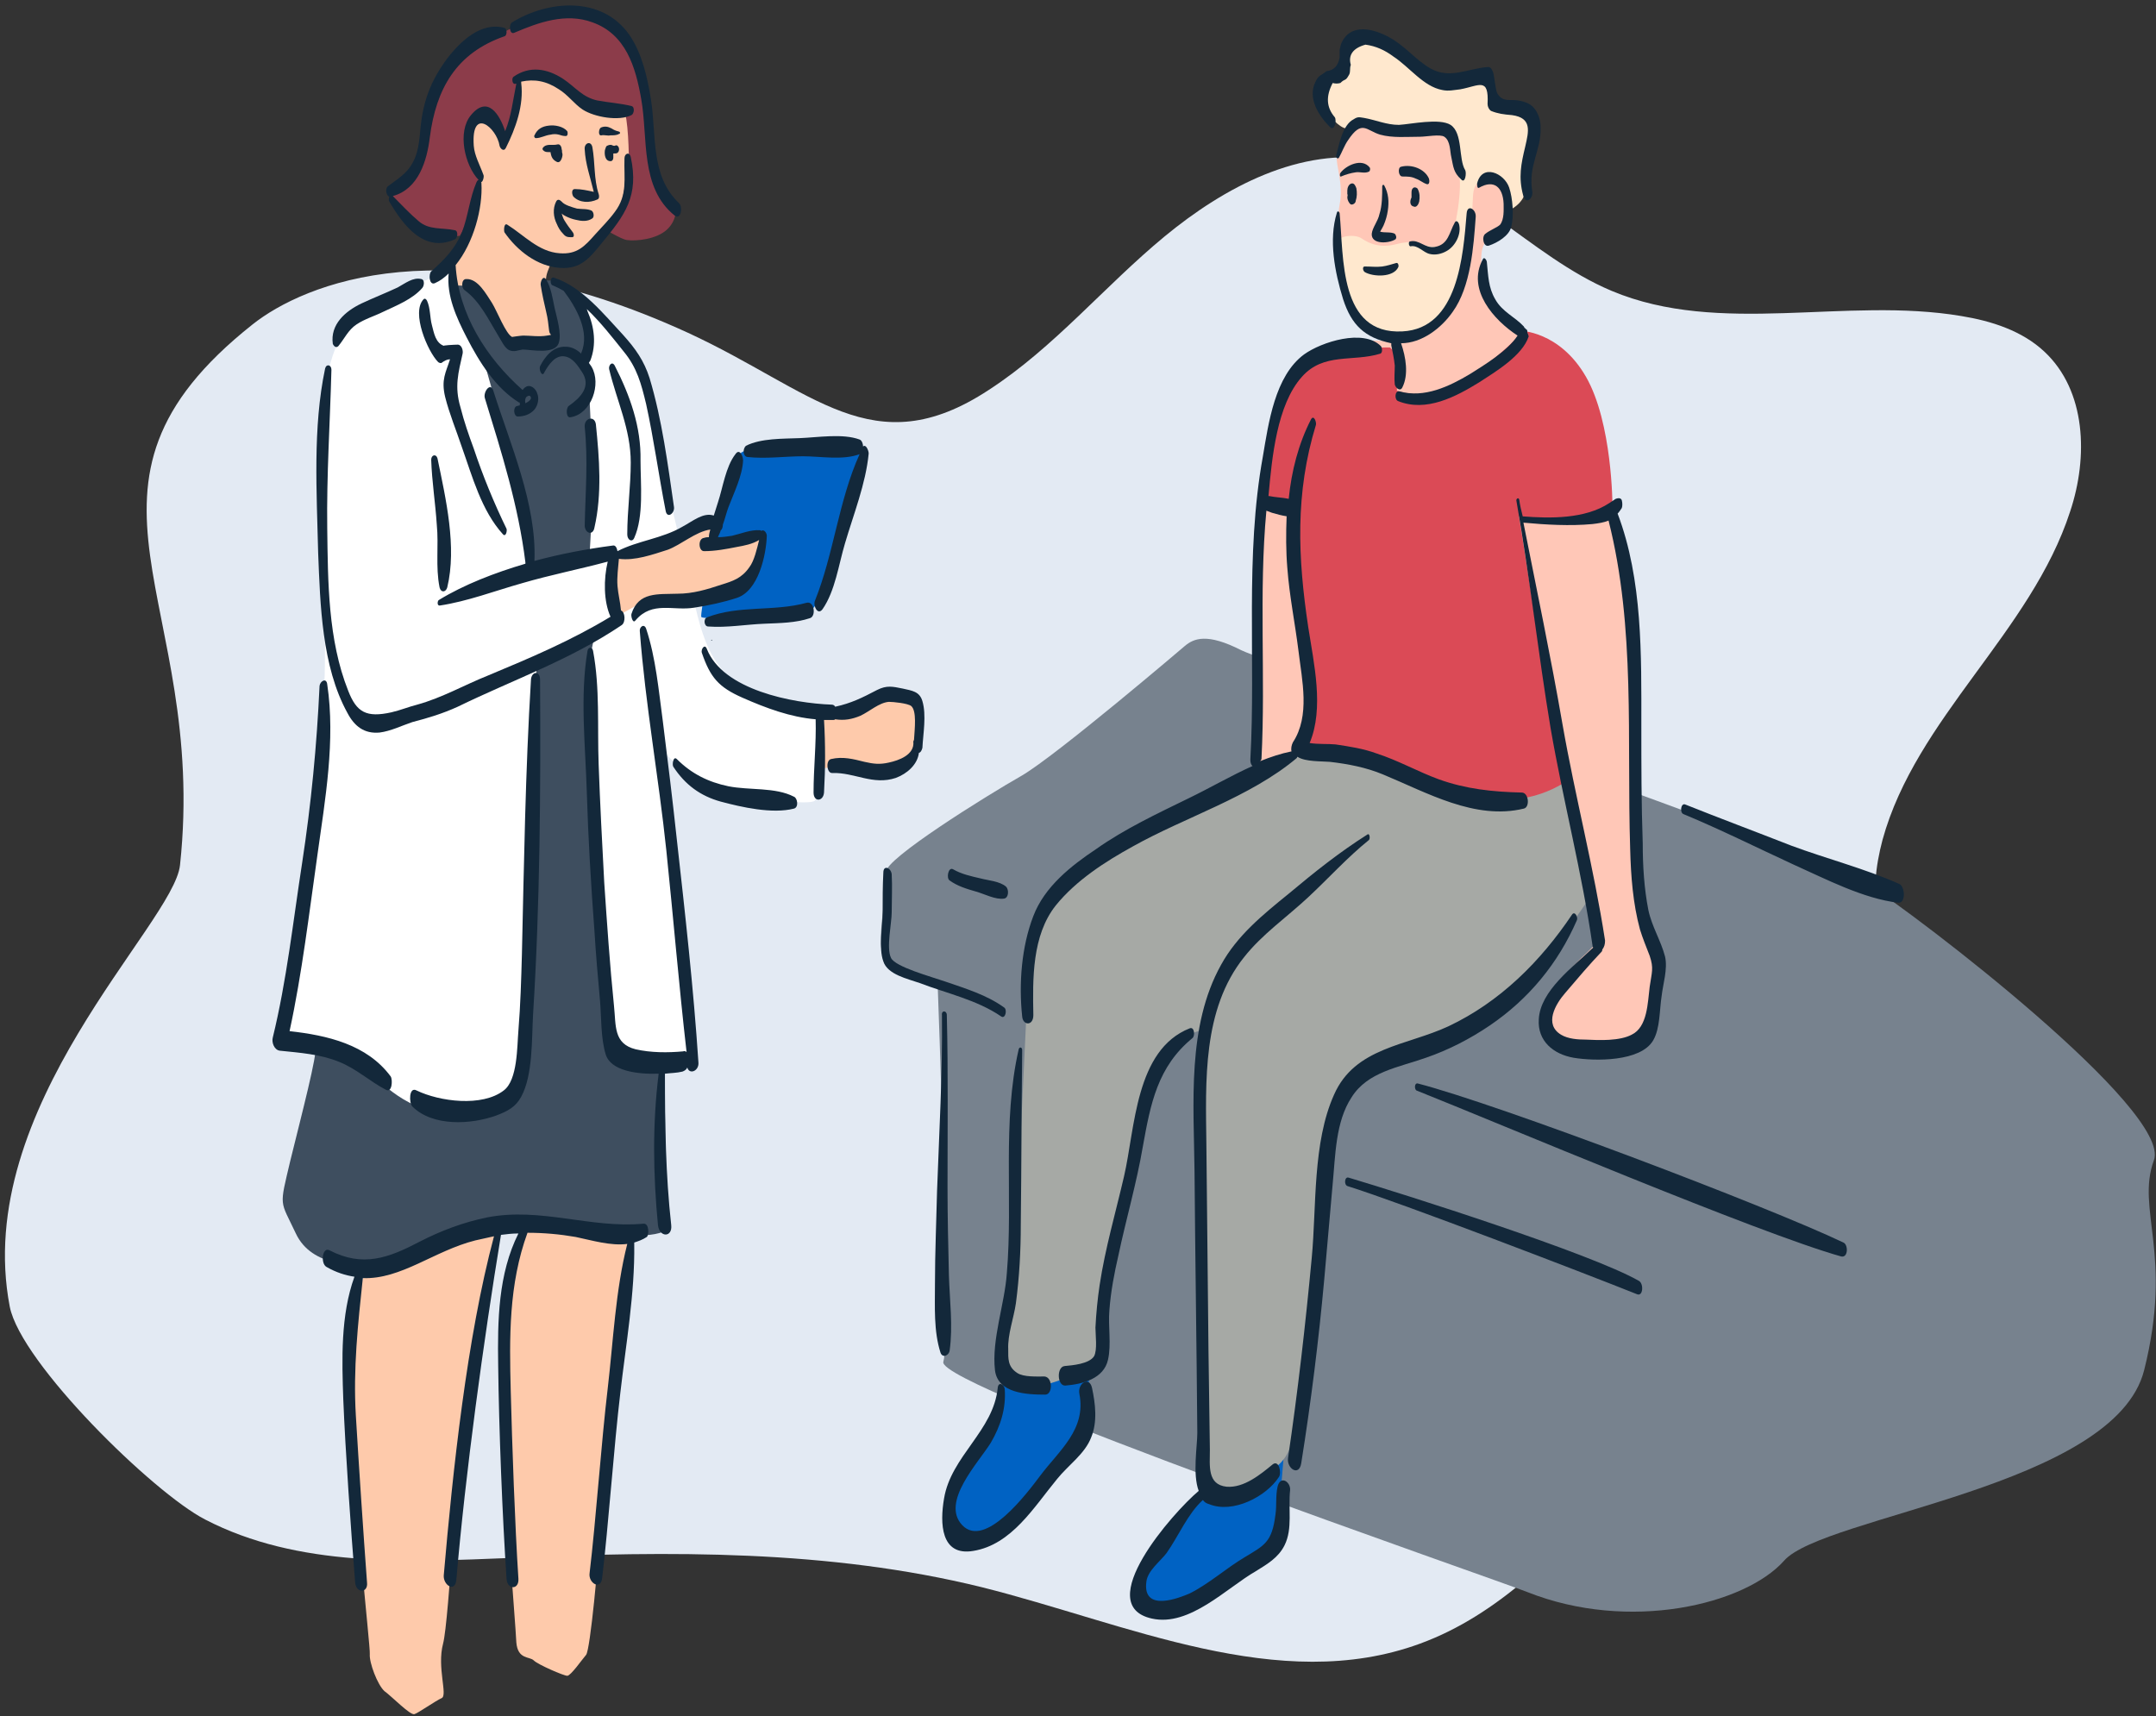
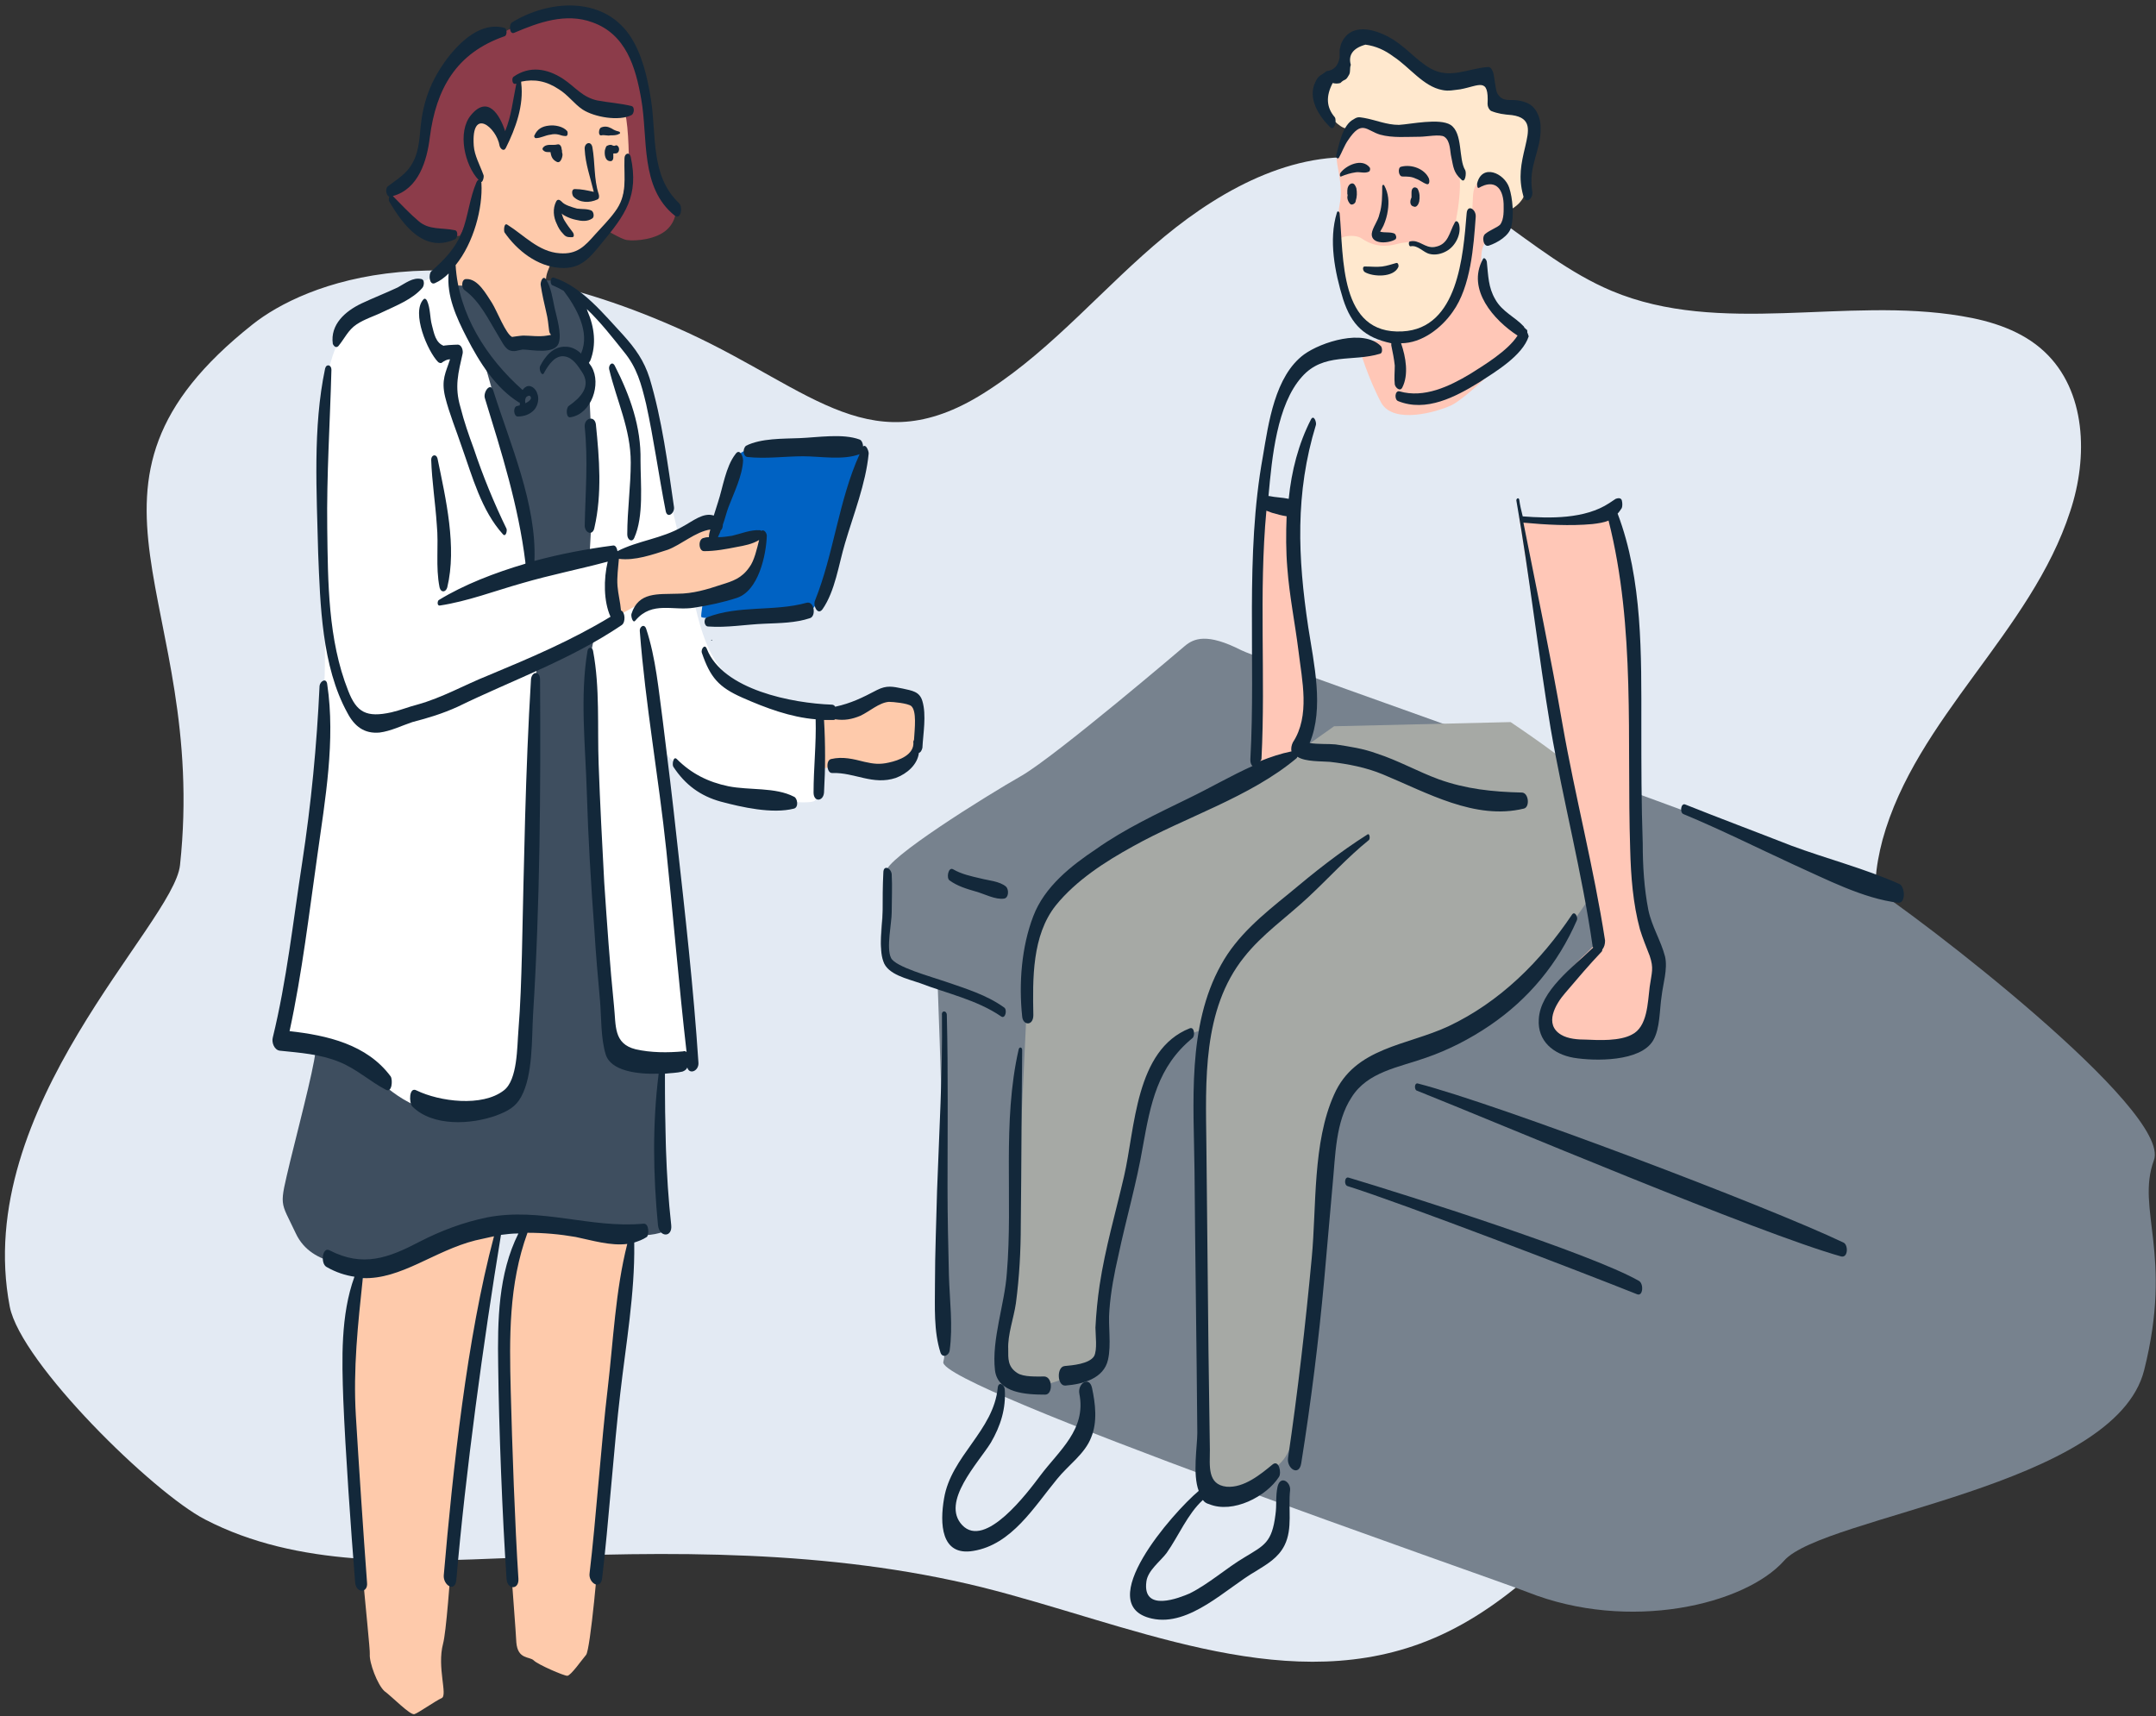
<svg xmlns="http://www.w3.org/2000/svg" width="309px" height="246px" viewBox="0 0 309 246" version="1.1">
  <rect x="0" y="0" width="309" height="246" fill="#333333" stroke="none" />
  <title>Group</title>
  <g id="Page-1" stroke="none" stroke-width="1" fill="none" fill-rule="evenodd">
    <g id="careers-sprite" transform="translate(-157, -966)" fill-rule="nonzero">
      <g id="Group" transform="translate(157, 966)">
        <path d="M36.2,46.5 C43.5,40.7 64.2,31.9 98.6,47.7 C116.6,56 125.1,66.8 141.7,55.9 C151.1,49.8 158.3,41 166.9,33.9 C175.5,26.8 186.4,21 197.4,22.9 C210.1,25.1 219.1,36.7 231,41.7 C246.5,48.2 264.5,42.5 281.1,45.3 C285.4,46 289.8,47.4 293,50.4 C299,56 299.3,65.5 296.7,73.3 C291.1,90.6 274.6,102.9 269.8,120.4 C268.8,124.2 268.3,128.2 269.4,132 C271.1,138.5 276.8,143.1 282.5,146.5 C288.2,149.9 294.5,152.7 299.3,157.4 C304,162.1 306.8,169.7 303.6,175.6 C302.3,178 300.3,179.8 298,181.3 C286.9,188.5 272.3,186.7 260,191.3 C237.3,199.7 226.2,227.3 203.5,235.6 C183.3,243 161.5,232.7 140.7,227.5 C118.8,222.1 95.9,222.3 73.4,223.3 C58.5,223.9 42.7,224.7 29.4,217.8 C22,214 3,195.4 1.4,187.3 C-4.1,158.7 24.9,132.5 25.8,124 C29.9,85.8 6.8,69.8 36.2,46.5" id="Path" fill="#E3EAF3" />
        <path d="M169.8,92.6 C169.8,92.6 151.4,108.3 146.4,111.2 C141.3,114.1 126.7,123.2 127,125 C127.3,126.9 125.4,135.6 126.7,137.2 C128,138.8 134.4,141.5 134.4,141.5 C134.4,141.5 136.3,191.8 135.2,195.2 C134.1,198.7 214.7,226.5 218.9,228.2 C233.5,234 250.1,230 255.7,223.7 C261.3,217.3 303.1,213.1 307.3,196.4 C311.5,179.7 306.1,173.4 308.7,166.3 C311.3,159.2 274.8,131.2 267.6,126.7 C260.4,122.2 183,95.6 177.9,93.2 C173,90.7 171.1,91.5 169.8,92.6" id="Path" fill="#77828E" />
        <path d="M52.8,181.9 C52.8,181.9 50.1,184.4 50.3,199.2 C50.5,214.1 53.1,235.9 53,237.1 C52.9,238.3 54.1,241.5 55.1,242.4 C56.2,243.2 58.8,245.9 59.4,245.7 C60,245.5 62.4,243.8 63.3,243.4 C64.2,243 62.6,239 63.5,235.6 C64.4,232.2 65.5,207.8 67.2,198.4 C69,189 71.1,176.4 71.1,176.4 L52.8,181.9 L52.8,181.9 Z M75.5,175 C76.2,175 86.5,177.5 88.6,176.9 C90.7,176.3 90.6,179.6 90.2,181.6 C89.9,183.6 86.2,214.8 86,219.2 C85.8,223.5 84.6,236.5 84,237.2 C83.4,237.9 81.8,240.2 81.3,240.2 C80.8,240.2 77.1,238.6 76.5,238 C75.9,237.4 74.2,237.9 74,235.4 C73.9,232.9 71.9,208.5 71.9,203.2 C71.9,197.9 71.9,186.5 72.7,183.7 C73.6,180.9 75.5,175 75.5,175 M117.4,101.8 C117.4,102.1 119.8,102.5 123,100.9 C126.2,99.3 128.1,99.4 129.3,100 C130.5,100.6 131.4,102.1 131.3,102.5 C131.2,103 131.5,107.3 131.1,108 C130.7,108.8 128.9,109.8 127.9,110.1 C126.9,110.4 123.2,109.6 120.9,109.8 C118.6,110 116.9,110.4 117,109.9 C117.3,109.4 117.4,101.8 117.4,101.8" id="Shape" fill="#FECAAB" />
        <path d="M102,77.5 C102,77 105.1,66 106.1,65 C107.1,64 110.1,64.5 113.8,64.6 C117.5,64.7 120.2,64.6 121.5,64.6 C122.8,64.6 124.2,64.1 123.9,65.4 C123.6,66.7 118.4,84.2 117.7,85.4 C116.9,86.6 116.6,87.6 115.7,87.6 C114.9,87.6 100.6,89.1 100.5,88.4 C100.4,87.7 101.9,79.7 102,77.5" id="Path" fill="#0062C3" />
        <path d="M72,4.7 C72,4.7 68,5 65.9,7.2 C63.7,9.5 61.8,15.2 61,19.3 C60.2,23.4 59.2,26 58.1,26.5 C57,27.1 55.7,27.3 55.8,27.6 C55.9,28 58,31 58.2,31.3 C58.4,31.6 60.7,33.6 62.2,33.8 C63.6,34 65.9,33.8 65.9,33.8 L68.2,29.8 C68.2,29.8 79.8,28.4 80.1,28.7 C80.4,29 88.4,34.2 89.8,34.4 C91.2,34.6 94.1,34.3 95.6,32.9 C97,31.6 96.9,29.9 96.9,29.9 C96.9,29.9 94.1,26.3 93.9,22.9 C93.7,19.5 93.3,12 91.3,7.3 C88.9,2.7 82.8,-0.9 72,4.7" id="Path" fill="#8C3C4A" />
        <path d="M64.5,37.6 L73.3,40.2 L78.9,40.2 C78.9,40.2 82.4,40.6 83.5,45.1 C84,47.2 85.7,46.7 88.1,70.9 C90.9,99.1 94.4,152.5 94.8,152.6 C95.6,152.8 95.2,174.1 95.6,175.8 C96,177.5 87.6,177.3 85.9,176.8 C84.2,176.3 80.4,174.3 74.2,174.8 C68,175.4 58.6,181.9 54.8,181.7 C51,181.4 44.7,181.7 42.4,176.8 C40.1,171.9 40,173.2 41.6,166.4 C43.3,159.5 45.5,151.1 45.2,150.1 C45,149.2 63.5,39 64.5,37.6" id="Path" fill="#3E4E5F" />
        <path d="M50.8,45.3 C50.8,45.3 46.8,49.6 46.7,56.8 C46.5,63.9 46.7,94.6 46.5,97.7 C46.3,100.8 44,129.7 42.6,135.2 C41.3,140.7 38.8,148.5 40.5,149.1 C42.2,149.8 49.6,150.7 51.8,152.6 C54,154.5 57.7,158.9 63.2,159.4 C68.7,159.9 72.9,159.9 73.8,156.3 C74.7,152.7 76.1,128.7 76.2,127.1 C76.3,125.6 76.9,95 76.9,95 L85.3,91 C85.3,91 83.1,96.5 84.8,117.4 C86.5,138.3 86.5,147.3 87.5,149 C88.5,150.7 89.5,152.1 92.1,152.4 C94.7,152.7 99.2,152 99.2,152 L94.8,107.4 C94.8,107.4 98.4,111.3 100.2,112.2 C102,113.1 108.5,115.5 110.5,115.1 C112.5,114.7 116.8,115.4 116.9,114.6 C117,113.8 117.9,102.6 117.5,101.7 C117,100.9 108,100.9 105.9,98.5 C103.8,96.1 101.5,95.3 99.6,86.7 C97.7,78.1 94.9,67.9 93.8,60.6 C92.7,53.3 90.1,49.5 86.7,46 C83.3,42.5 81.3,41 81.4,41.4 C81.5,41.8 84.4,45 84.3,49.4 C84.2,53.8 85.1,68.8 85.1,68.8 L84.5,79.5 C84.5,79.5 75.8,82 75.8,81.8 C75.7,81.5 74.9,69.4 73.5,65.8 C72.2,62.2 69.8,53.1 69,50.6 C68.2,48.1 65.4,43.1 65.1,40.8 L64.7,38.5 C64.6,38.6 53.1,43.6 50.8,45.3" id="Path" fill="#FFFFFF" />
        <path d="M73.9,11.2 C73.9,11.2 74.7,14.8 73.8,16.7 C73,18.7 72.2,20.3 72.2,20.3 C72.2,20.3 71.6,16.9 69.8,16.7 C68,16.5 66.2,18.5 67,20.5 C67.8,22.5 68.9,25.4 68.7,26.5 C68.5,27.6 68.1,33.6 66.9,35 C65.7,36.4 64.5,38.8 64.5,38.8 C64.5,38.8 64.8,41.1 65.1,41 C65.4,40.9 68.3,40.6 69.3,42.7 C70.3,44.8 72,48.4 72.4,48.7 C72.8,49 74,49.4 75,49.4 C76,49.4 77.8,49.3 78.5,49.1 C79.2,48.9 79.3,49.1 79.3,48.3 C79.3,47.5 78.9,47 78.7,45.5 C78.5,44 78.2,40.5 78.2,40.5 C78.2,40.5 78.2,40.2 78.3,39.6 C78.4,38.9 79.2,37.2 79.2,37.2 C79.2,37.2 82.6,37.3 83.8,36.4 C85,35.5 88.4,32.3 88.9,30.1 C89.4,27.9 90,24 90.1,23.4 C90.2,22.8 90,16.2 89.4,16 C88.8,15.8 84,16.2 82.7,14.5 C81.4,12.8 78.7,11.3 77.9,11.2 C77.3,10.9 73.9,11.2 73.9,11.2 M87.8,79.1 C87.8,79.1 89.1,79.5 92.5,78.3 C95.9,77.2 100.3,74.8 101.2,74.7 C102,74.6 102.9,75.5 102.6,76.4 C102.3,77.3 101.8,78.3 104.7,77.5 C107.6,76.7 109.6,75.9 109.4,76.9 C109.2,77.9 108.9,82.7 107.1,83.2 C105.3,83.7 103.2,85.6 100.7,85.6 C98.2,85.6 93.6,85.3 92.2,86.2 C90.9,87 88,88.6 88,88.4 C88,88.2 86.8,81.5 87.8,79.1" id="Shape" fill="#FECAAB" />
        <path d="M193.3,18.9 C193.3,18.9 193.7,17.4 196.1,18.1 C198.5,18.8 200.4,19.1 202.7,18.6 C205,18.1 207.7,18.5 208.2,20.4 C208.7,22.3 209.2,24.9 210,25.2 C210.8,25.5 212.3,25.6 214,25.3 C215.7,25 216.8,28.7 216.4,30.1 C216,31.5 215.6,33.1 214.2,33.7 C212.7,34.3 212.2,35.6 212.3,37.6 C212.4,39.6 212,42.4 214.1,44.3 C215.3,45.4 216.6,46.4 217.9,47.4 C217.9,47.4 218,48.5 217.1,49.8 C216.3,51.1 210.1,57.1 208,58.1 C205.8,59.1 199.8,60.8 198,57.8 C196.3,54.7 194.6,49.7 194.7,49.1 C194.9,48.5 199.1,49.1 199.9,48.7 C200.7,48.3 192.4,40.2 192.4,38.4 C192.5,36.6 191.4,32.2 192,29.3 C192.6,26.4 191.4,23.5 191.6,22.5 C191.7,21.4 193.2,19.3 193.3,18.9" id="Path" fill="#FFC7B7" />
        <path d="M190.1,16.1 C190.1,16.1 188.5,13.8 189.9,11.9 C191.3,10 192.8,11.5 192.8,9.2 C192.8,6.9 193.9,3.7 197.1,5.4 C200.3,7.1 205.1,12.3 207.2,11.9 C209.2,11.5 211.7,10 212.8,11.1 C213.9,12.2 212.9,14.2 214.2,14.7 C215.5,15.1 220.3,15.3 219.7,18 C219.1,20.7 218.2,24.3 218.6,25.9 C219,27.5 218.3,29.1 216.4,30.1 C216.4,30.1 216.4,25.6 214.4,25.8 C212.4,26 211.2,25.6 211.1,28.3 C211,31 210.4,41 207.2,44.4 C204,47.8 202,48.4 199.5,47.9 C197,47.4 194.4,46.1 193.4,43.3 C192.4,40.6 191.2,35.5 191.6,34.6 C192,33.8 194.2,33.5 195.2,34.2 C196.2,34.9 197.8,35.6 200.1,35 C202.4,34.4 203.3,34.9 204.4,35.2 C205.5,35.5 207.4,35.5 207.9,34.5 C208.4,33.5 209.8,27 209,24.2 C208.2,21.3 208.2,20.7 207.6,19.5 C207,18.4 205.8,18.5 204.3,18.3 C202.8,18.1 200.1,19.1 197.2,18.3 C194.3,17.5 194.3,17.5 193.6,18.2 C192.9,18.9 191.6,17.9 190.1,16.1" id="Path" fill="#FFE8CE" />
-         <path d="M143.7,198.2 C143.7,198.2 144.6,202.8 142.1,204.9 C139.6,207 135.6,214.3 136.3,216.9 C137,219.6 138,221.5 141.6,220.1 C145.2,218.7 149.6,212.4 151.3,210.4 C153,208.4 155.9,206.4 155.9,204.5 C155.9,202.7 156.1,196.2 156.1,196.2 L143.7,198.2 L143.7,198.2 Z M173.6,214 C173.6,214 171.4,214.8 167.9,218.8 C164.4,222.8 162.8,227.5 163.4,229.1 C164,230.7 168.9,230.4 172.1,229.1 C175.2,227.8 178.8,224 180.1,223 C181.4,222 183.1,219.4 183.3,216.9 C183.5,214.4 184,208.5 184,208.5 L177.5,209.4 L173.6,214 L173.6,214 Z" id="Shape" fill="#0062C3" />
        <path d="M151,128.3 C151,128.3 156.2,122.7 165.1,118.2 C165.1,118.2 180.4,111.1 180.7,110.9 C181,110.7 184.7,108.7 184.7,108.7 L191.2,104.1 L216.5,103.5 C216.5,103.5 225.6,109.6 226.1,110.8 C226.6,112 229.1,126.7 229.1,126.7 C229.1,126.7 220.3,141.2 211.5,145.9 C202.7,150.5 193.5,150.6 190.9,160.1 C188.4,169.6 187.1,197.9 185.9,204 C184.7,210.1 182.9,210.1 180.7,211.7 C178.5,213.3 174.8,215.5 173.5,214 C172.2,212.5 172.6,194.3 172.5,191.3 C172.4,188.3 170.5,153.4 173,147.5 C173,147.5 168.6,148 165.6,152.4 C162.6,156.8 161.9,169.3 160.4,175 C158.9,180.8 157.3,190 157.6,191.6 C157.9,193.2 157.1,195.9 156.1,196.2 C155.1,196.5 150.4,198.7 148.7,198.6 C147,198.5 142.5,197.1 143,194.6 C143.6,192.1 145.5,180.2 145.7,176.2 C145.8,172.3 147.1,146.1 147.3,141 C147.7,135.9 148.2,132.2 151,128.3" id="Path" fill="#A6A9A5" />
-         <path d="M200.2,56 C200.2,56 205.6,58.3 212.4,52.8 C219.2,47.4 217.8,47.4 217.8,47.4 C217.8,47.4 223.5,47.4 227.3,54 C231.1,60.6 231.1,72.5 231.1,72.5 L227.9,73.9 L226.1,110.8 C226.1,110.8 221.9,114.7 215.7,114.6 C209.5,114.4 197.9,108 191.6,107.7 C185.3,107.4 186,107.1 186,107.1 C186,107.1 189.2,101 186.8,90.9 C184.4,80.8 185.1,72.8 185.1,72.8 L180.4,71.4 C180.4,71.4 182.4,54.5 186.1,52.1 C189.9,49.7 199.2,49.8 199.2,49.8 L200.4,50.9 L200.2,56 L200.2,56 Z" id="Path" fill="#DB4A56" />
        <path d="M228.4,134.3 C228.3,133.7 221.6,99.5 220.4,91.4 C219.2,83.3 217.7,74 217.7,74 C217.7,74 227.2,76.3 231.1,72.5 C231.1,72.5 234.4,87.6 233.8,95.9 C233.2,104.2 233.8,126.5 234.6,129.2 C235.4,131.9 237.9,137 237.6,139.6 C237.3,142.2 236.8,148.5 234.3,149.4 C231.7,150.3 225.7,150.9 223.4,149.5 C221.1,148.1 220.2,145.7 222.5,142.3 C224.8,138.8 227.3,136.7 227.3,136.7 L228.4,135.6 L228.4,134.3 L228.4,134.3 Z M180.4,71.3 L179.5,109.9 C179.5,109.9 184.2,110.1 186,107 C187.8,104 187.9,97.8 187.2,93 C186.4,88.2 184.8,77.3 185.1,75.2 L185.4,73.1 L180.4,71.3 L180.4,71.3 Z" id="Shape" fill="#FFC7B7" />
        <path d="M193.1,28.3 C193.1,28.6 193.3,29.1 193.6,29.3 C193.9,29.4 194.3,29.1 194.3,28.8 C194.5,28.2 194.5,27.6 194.4,27 C194.3,26.7 194.1,26.2 193.7,26.3 C193.3,26.4 193.1,26.9 193.1,27.3 C193.1,27.5 193.1,27.7 193.1,27.8 L193.1,27.8 C193.2,28 193.1,28.1 193.1,28.3 M202.6,29.6 C203,29.8 203.3,29.3 203.4,28.9 C203.5,28.3 203.5,27.7 203.2,27.1 C203.1,26.9 202.8,26.8 202.6,26.9 C202.3,27.1 202.3,27.4 202.3,27.7 C202.3,27.8 202.3,27.8 202.3,27.9 L202.3,28.1 C202.3,28.2 202.3,28.3 202.3,28.3 C202,28.9 202.1,29.5 202.6,29.6 M196.2,24.6 C196.4,24.5 196.4,24.1 196.3,24 C195.2,22.6 192.9,23.7 192.1,24.8 C192,24.9 192,25.4 192.2,25.3 C192.9,25 193.6,24.8 194.3,24.7 C194.9,24.6 195.6,24.9 196.2,24.6 M204.8,25.6 C204.2,24.2 202.3,23.5 200.8,23.9 C200.3,24 200.4,25.3 201,25.3 C201.7,25.3 202.3,25.3 202.9,25.6 C203.5,25.8 203.9,26.2 204.5,26.4 C204.9,26.5 204.9,25.9 204.8,25.6 M196.6,33.5 C196.5,35.1 199.1,34.9 200,34.3 C200.2,34.1 200.1,33.7 199.9,33.5 C199.3,33.2 198.4,33.4 197.8,33.2 C198,32.9 198.2,32.5 198.3,32.3 C198.6,31.6 198.8,30.9 198.9,30.2 C199.1,28.9 199,27.7 198.4,26.6 C198.3,26.4 198.1,26.5 198.1,26.7 C198.1,28 198.1,29.5 197.7,30.7 C197.5,31.7 196.7,32.6 196.6,33.5 M195.6,39 C196.8,39.7 199.7,39.8 200.4,38.3 C200.5,38.1 200.4,37.6 200.1,37.7 C199.4,37.9 198.8,38.1 198.1,38.2 C197.3,38.3 196.5,38.2 195.7,38.2 C195.2,38.1 195.3,38.8 195.6,39" id="Shape" fill="#13283A" />
        <path d="M208.2,44.7 C210.8,41.1 211.2,35.3 211.5,31.1 C211.6,30 210.3,29.2 210.2,30.6 C209.7,36.6 209,47.1 201,47.5 C191.9,48 192.6,36.9 192,30.6 C192,30.4 191.7,30.1 191.6,30.5 C190.4,34.4 191.3,39 192.5,42.9 C193.7,46.6 195.6,48.4 199.4,49.2 C199.4,49.3 199.4,49.4 199.4,49.5 C199.6,50.5 199.8,51.4 199.9,52.4 C199.9,53.3 199.8,54.2 199.9,55.1 C200,55.6 200.7,56.2 201,55.5 C201.9,53.7 201.5,51.2 200.8,49.2 C203.8,49.2 206.6,47 208.2,44.7" id="Path" fill="#13283A" />
        <g transform="translate(200, 37)" fill="#13283A">
          <path d="M18.9,10.7 C19,10.7 19,10.7 18.9,10.7 C18.9,10.5 18.9,10.3 18.8,10.2 C18.8,10.2 18.8,10.3 18.8,10.3 C18.7,10.2 18.7,10.1 18.5,10 C18.5,9.9 18.4,9.9 18.4,9.8 C17.1,8.4 15.3,7.7 14.3,5.9 C13.3,4.2 13.3,2.5 13.1,0.6 C13.1,0.3 12.7,-0.3 12.5,0.2 C10.2,4.5 14.1,8.9 17.5,11.1 C16.1,13.3 12.6,15.4 10.7,16.6 C7.7,18.4 4.1,20.1 0.6,19.1 C-0.1,18.9 -0.2,20.3 0.4,20.5 C4.4,22.1 8.6,19.9 12,17.8 C14.3,16.3 18.2,14 19.1,11.2 C19,11 19,10.8 18.9,10.7" id="Path" />
          <g transform="translate(17.239, 33.815)" id="Shape">
            <path d="M19.2,70.6 C18.9,72.9 18.9,76.4 16.6,77.5 C14.9,78.4 12,78.3 10.1,78.2 C8.9,78.2 7.5,78.1 6.5,77.5 C4,76 5.7,73.1 7.1,71.5 C8.8,69.5 10.5,67.5 12.3,65.6 C12.4,65.5 12.4,65.4 12.4,65.3 C12.7,64.9 12.8,64.5 12.8,64 C11.2,53.6 8.5,43.3 6.7,33 C5,23.2 3,13.7 1.1,4.1 C4.3,4.4 7.8,4.6 11,4.3 C11.8,4.2 12.6,4.1 13.3,3.8 C17.2,19.2 15.9,35.2 16.4,50.9 C16.5,54.8 16.8,58.7 17.8,62.4 C18.2,63.7 18.7,64.9 19.2,66.2 C19.8,68 19.5,68.5 19.2,70.6 M21.4,66.3 C20.8,64 19.5,62 19,59.6 C18.4,56.5 18.2,53.3 18.2,50.1 C18,44.4 18,38.8 18,33.1 C18,23.1 18.2,12.3 14.6,2.8 C14.8,2.6 15,2.3 15.2,2 C15.3,1.7 15.3,1.3 15.2,0.9 C15.1,0.6 14.8,0.5 14.3,0.7 C14.3,0.7 13.4,1.3 13.4,1.3 C9.9,3.6 4.9,3.5 1,3.2 C1,3.2 1,3.2 1,3.2 C0.8,2.4 0.6,1.6 0.5,0.8 C0.4,0.4 0,0.7 0.1,1 C2,11.8 3.2,22.8 5,33.6 C6.8,44 9.5,54.3 11,64.7 C11,64.8 11,64.9 11.1,65 C8.2,67.8 3.5,71.2 3.3,75.3 C3.1,78.4 5.4,80.3 8.3,80.8 C11.3,81.3 17.9,81.4 19.7,78.3 C20.7,76.6 20.6,73.9 20.9,72 C21.1,70.2 21.8,68.1 21.4,66.3" />
          </g>
        </g>
        <path d="M212.9,33.5 C212.3,33.9 212.6,35.5 213.4,35.2 C214.6,34.8 216.3,33.8 216.6,32.5 C217,30.9 216.8,28.4 216.3,26.9 C215.6,24.8 212.4,23.4 211.7,26.3 C211.7,26.5 211.7,27.1 212,26.9 C214.1,25.7 215.4,26.8 215.5,29.2 C215.5,30.1 215.6,31.4 215,32.2 C214.6,32.6 213.5,33 212.9,33.5 M202.2,35.3 C203.2,35.1 204,36.2 204.9,36.4 C205.7,36.6 206.6,36.4 207.3,36 C208.6,35.3 209.5,33.5 209.1,32.1 C209,31.8 208.7,31.5 208.5,31.9 C207.7,33.3 207.6,35.1 205.6,35.4 C204.2,35.6 203.4,34.3 202.1,34.6 C201.8,34.6 201.9,35.4 202.2,35.3 M210,24.4 C209,22.8 209.7,19.1 207.9,17.9 C206.3,16.9 202.2,17.8 200.5,17.9 C198.7,17.9 197.2,17.2 195.5,16.9 C194.8,16.8 194.6,16.7 194,17.1 C192.4,17.9 191.9,20.8 191.5,22.3 C191.4,22.5 191.7,22.9 191.9,22.6 C192.3,21.9 192.7,20.8 193.2,20.1 C195.2,17.1 195.8,18.7 197.8,19.3 C199.6,19.8 201.7,19.6 203.5,19.6 C204.4,19.6 206.4,19.2 207,19.6 C207.9,20.2 207.8,21.7 208,22.5 C208.3,23.9 208.3,24.7 209.4,25.7 C210,26.4 210.2,24.8 210,24.4" id="Shape" fill="#13283A" />
        <path d="M190.6,18.2 C191.3,18.9 191.6,17.2 191.3,16.8 C190.1,15.4 190,13.8 191,11.9 C191.4,12 191.7,12 192.1,11.9 C192.8,11.2 192.8,11.7 193.3,10.8 C193.6,10.4 193.4,9.8 193.6,9.3 C193.2,7.9 193.9,6.9 195.7,6.4 C197.2,6.6 198.5,7.2 199.7,8.1 C202,9.6 204,12.4 206.7,12.9 C207.6,13.1 208.4,12.9 209.3,12.8 C212,12.3 213.4,11 213.2,14.9 C213.2,15.3 213.4,15.7 213.7,15.9 C214.7,16.3 215.5,16.4 216.7,16.5 C219.6,16.9 219.1,18.8 218.6,21 C218,23.5 217.6,25.4 218.3,28 C218.6,29.4 219.8,28.5 219.6,27.4 C219,23.7 220.9,21.6 220.8,18.3 C220.8,17.4 220.6,16.6 220.1,15.8 C219.5,14.9 218.7,14.6 217.6,14.4 C216.4,14.2 215.4,14.7 214.6,13.4 C214.3,12.8 214.2,11 214,10.4 C213.9,10.1 213.7,9.6 213.3,9.6 C210.4,9.8 207.8,11.4 205,9.8 C202.9,8.6 201.4,6.6 199.2,5.4 C196.9,4.1 193.5,3.2 192.2,6.3 C192.1,6.6 192.1,6.8 192,7.1 C192,7.5 192,7.8 192,8.2 C191.8,9.5 191.1,10.1 190.1,10.2 C189.3,10.9 189,10.7 188.5,11.8 C187.4,14.1 189,16.6 190.6,18.2 M272.2,126.7 C267.3,124.5 261.8,123.1 256.7,121.2 C251.6,119.2 246.5,117.3 241.5,115.3 C240.9,115.1 240.7,116.5 241.3,116.7 C246.6,118.9 251.8,121.5 257,123.9 C261.7,126 267,128.8 272.1,129.4 C273.2,129.4 273,127 272.2,126.7 M264.2,178.1 C253.3,172.9 214.8,158.3 203.2,155.3 C202.7,155.2 202.7,156.1 203,156.3 C214.3,160.8 252.1,176.8 263.9,180.1 C264.9,180.3 264.9,178.4 264.2,178.1 M234.9,183.6 C227.9,179.6 201,171.1 193.3,168.8 C192.7,168.6 192.6,169.8 193.1,170 C200.8,172.4 227.1,182.5 234.6,185.5 C235.5,185.9 235.6,184 234.9,183.6 M136.1,126.2 C137.2,127 138.5,127.4 139.9,127.8 C141,128.1 142.7,129 143.9,128.8 C144.6,128.7 144.6,127.5 144.2,127.1 C143.3,126.3 141.6,126.2 140.5,125.9 C139.2,125.6 137.8,125.3 136.6,124.6 C135.9,124.2 135.6,125.9 136.1,126.2 M143.9,144.4 C141.4,142.6 138.4,141.7 135.5,140.7 C133.5,140 128.3,138.6 127.7,137.3 C127,135.9 127.8,132.3 127.8,130.8 C127.8,129 127.9,127.1 127.8,125.3 C127.7,124.4 126.6,123.9 126.6,125.1 C126.5,127 126.5,128.9 126.5,130.8 C126.5,132.8 125.9,135.9 126.6,137.8 C127.2,139.7 130.1,140.3 131.8,140.9 C135.7,142.4 140,143.3 143.5,145.7 C144.1,146.1 144.4,144.7 143.9,144.4 M136.1,193.6 C136.6,190.1 136.1,186.3 136,182.8 C135.9,178.6 135.8,174.3 135.8,170.1 C135.8,161.9 135.9,153.7 135.7,145.5 C135.7,144.8 134.9,144.8 135,145.5 C135.1,153.9 134.6,162.3 134.3,170.7 C134.2,175.1 134,179.6 134,184 C134,187.3 133.8,190.8 134.8,193.9 C135.1,194.7 136,194.3 136.1,193.6 M78.7,18 C77.7,18.1 77,18.5 76.6,19.4 C76.5,19.5 76.6,19.8 76.8,19.8 C77.5,19.8 78.1,19.4 78.9,19.3 C79.3,19.2 79.7,19.2 80.1,19.3 C80.4,19.4 80.7,19.5 81.1,19.5 C81.4,19.5 81.4,19 81.3,18.8 C80.7,18.1 79.5,17.9 78.7,18 M88.8,18.9 C88.6,18.8 88.4,18.8 88.2,18.7 C87.9,18.6 87.7,18.4 87.4,18.3 C87,18.1 86.5,18.1 86.1,18.3 C85.8,18.5 85.7,19.5 86.2,19.4 C86.6,19.3 87.1,19.5 87.5,19.4 C87.9,19.4 88.4,19.4 88.7,19.2 C88.9,19.2 88.9,19 88.8,18.9 M82.2,28.2 C83.1,29.1 84.5,29.1 85.6,28.6 C85.9,28.5 85.9,28.1 85.8,27.8 C85.1,25.7 85.3,23.3 84.9,21.1 C84.7,20.1 83.7,20.5 83.8,21.4 C83.9,23.5 84.6,25.4 85.1,27.5 C84.2,27.3 83.3,27.1 82.4,27.1 C81.8,27.1 82,28 82.2,28.2 M79.7,28.9 C79.2,29.9 79.3,31.1 79.8,32.1 C80,32.6 80.3,33.1 80.7,33.5 C81.1,34 81.4,34 82,34 C82.4,34 82.2,33.4 82.1,33.3 C81.7,32.8 81.2,32.1 80.9,31.6 C80.7,31.3 80.6,30.9 80.5,30.6 C80.7,30.8 80.9,30.9 81.1,31 C81.5,31.2 82,31.4 82.5,31.5 C83.3,31.7 84.2,31.8 84.9,31.3 C85.2,31.1 85.1,30.4 84.8,30.2 C84.2,29.9 83.4,30 82.7,29.9 C82,29.7 80.9,29.4 80.5,28.9 C80.2,28.6 79.9,28.5 79.7,28.9" id="Shape" fill="#13283A" />
        <path d="M72.3,33.3 C74.1,35.9 77,38.2 80.3,38.4 C83.2,38.6 84.5,37 86.2,34.9 C89.6,30.8 91.6,28.1 90.4,22.5 C90.2,21.7 89.5,22 89.5,22.7 C89.4,25.6 90,27.9 88.1,30.4 C87.3,31.5 86.2,32.6 85.3,33.6 C83.8,35.3 82.7,36.5 80.2,36.3 C77.2,36.1 75.1,33.7 72.7,32.2 C72.2,31.9 72.2,33.1 72.3,33.3" id="Path" fill="#13283A" />
        <path d="M73.7,4.7 C77.2,3.2 81.1,1.8 84.9,3.2 C89.7,4.9 91.1,9.6 91.9,14.2 C92.9,19.8 91.7,26.9 96.7,30.9 C97.6,31.6 97.9,29.6 97.3,29.1 C93.2,25.2 94.1,19.4 93.3,14.3 C92.8,11.1 92,7.6 90.2,5 C86.3,-0.6 78.6,-3.33066907e-16 73.4,3.2 C72.9,3.5 73,5 73.7,4.7 M55.8,28.2 C55.7,28.4 55.7,28.8 55.8,28.9 C57.8,32.3 60.8,36.3 65.2,34.3 C65.6,34.1 65.7,33.1 65.2,33 C63.3,32.6 61.5,33 60,31.7 C58.7,30.6 57.5,29.3 56.3,28.1 C60,27.1 61.2,23 61.6,19.7 C62.5,12.7 65.4,7.6 72.3,5.2 C72.7,5.1 72.7,4.1 72.3,4 C68.1,2.8 64.1,7.8 62.3,11.2 C61.3,13.1 60.7,15.1 60.4,17.2 C60.1,19.3 60.2,21.5 59.1,23.4 C58.3,24.9 56.9,25.7 55.6,26.7 C55.2,27 55.3,28 55.8,28.2 M80.1,49.1 C80.5,47.8 79.8,45.5 79.5,44.2 C79.2,42.8 79,41.3 78.3,40.1 C77.8,39.3 77.4,40.5 77.5,40.9 C77.7,42.2 78,43.5 78.3,44.8 C78.5,45.6 78.6,46.5 78.7,47.4 C78.8,48.2 79.4,47.9 78.4,48.1 C77.3,48.3 76,48.1 75,48.1 C74.7,48.1 73.3,48.3 73.4,48.3 C72.5,47.9 71.2,44.5 70.5,43.4 C69.7,42.2 68.5,39.9 66.8,40 C66.1,40 66.1,41.3 66.6,41.6 C68.8,43.2 70,45.8 71.4,48.1 C71.8,48.7 72.3,49.9 73,50.2 C73.7,50.5 74.2,50.2 74.9,50.1 C76.1,50.1 79.6,50.9 80.1,49.1 M48.5,49.6 C49.4,48.5 49.9,47.3 51.1,46.5 C52.3,45.7 53.7,45.3 54.9,44.7 C56.8,43.8 59.1,42.9 60.5,41.3 C60.8,41 60.9,40.1 60.4,40 C59.2,39.7 58.1,40.6 57,41.2 C55.3,42 53.5,42.7 51.8,43.5 C49.5,44.6 47.3,46.5 47.7,49.3 C47.9,49.7 48.2,49.9 48.5,49.6 M49.8,102.2 C50.8,104.1 52.2,105.2 54.4,105 C56,104.8 57.6,104 59.1,103.5 C61.4,102.9 63.4,102.3 65.6,101.3 C73.6,97.4 81.7,94.6 89.1,89.6 C89.7,89.2 89.6,87.7 89,87.5 C88.9,86.3 88.6,85.2 88.5,84 C88.4,82.7 88.6,81.4 88.7,80.1 C91,80.4 93.5,79.5 95.7,78.8 C97.6,78.1 99.7,76.2 101.8,75.9 C101.7,76.3 101.6,76.6 101.6,77 C101.4,77 101.2,77 100.9,77.1 C100,77.2 100.1,79 100.9,79 C102.5,79 104.1,78.7 105.6,78.4 C106.7,78.2 107.8,78 108.8,77.4 C108.5,78.6 108.1,80.4 107.4,81.3 C106.3,82.9 105,83.3 103.4,83.8 C101.3,84.5 99.3,85.1 97.1,85.1 C94.3,85.2 91.5,84.8 90.5,88 C90.4,88.3 90.7,89.5 91.1,88.9 C93.5,86.1 96.5,87.6 99.5,87.1 C101.5,86.8 103.8,86.3 105.6,85.7 C108.7,84.7 109.8,79.6 109.9,76.8 C109.9,76.4 109.5,75.8 109.1,76.1 C109,76 109,76 108.9,76 C107.6,75.9 106.2,76.5 104.9,76.8 C104.2,76.9 103.6,77 102.9,77 C103,76.7 103.2,76.4 103.3,76 C103.5,75.9 103.6,75.5 103.6,75.2 C103.9,74.4 104.1,73.5 104.4,72.7 C105.2,70.6 106.4,68.2 106.5,66 C106.5,65.4 106,64.2 105.4,65.1 C104,66.9 103.6,69.9 102.9,72 C102.7,72.6 102.5,73.3 102.3,73.9 C100.8,73.4 99.3,74.7 97.8,75.5 C94.9,77.2 91.4,77.5 88.5,79 C88.4,78.5 88.2,78.1 87.8,78.2 C84,78.7 80.3,79.4 76.6,80.4 C76.6,80.4 76.6,80.3 76.6,80.3 C76.9,72.2 73.1,63.6 70.7,56 C70.3,54.7 69.2,56.2 69.5,57.1 C71.9,64.9 74.3,72.5 75.3,80.6 C75.3,80.7 75.3,80.7 75.3,80.8 C70.9,82.1 66.5,83.8 62.9,86 C62.7,86.1 62.6,86.8 63,86.8 C67,86.2 70.9,84.7 74.8,83.6 C78.9,82.4 83,81.6 87.1,80.5 C86.5,83 86.5,86.2 87.5,88.4 C81.9,91.8 76,94.3 70,96.8 C66.5,98.2 63.4,100 59.8,101 C58.6,101.3 57.4,101.8 56.1,102.1 C52.5,102.9 51.1,102.1 49.9,99 C47,91.7 47,83.4 46.9,75.7 C46.8,68.1 47.3,60.6 47.5,53 C47.5,52.3 46.8,52.1 46.6,52.8 C44.8,61.3 45.4,70.6 45.6,79.3 C45.9,86.6 46.1,95.5 49.8,102.2" id="Shape" fill="#13283A" />
        <path d="M63,84.2 C63.2,85 63.9,84.9 64.1,84.2 C65.5,78.4 63.9,71.5 62.7,65.7 C62.5,65 61.8,65.2 61.8,65.9 C61.9,69 62.4,72.1 62.6,75.2 C62.9,78.2 62.4,81.2 63,84.2 M95.4,73.2 C95.6,74.4 96.7,73.6 96.6,72.7 C95.7,66.5 94.9,60.2 93.1,54.2 C92.3,51.7 91.1,50 89.3,48 C86.5,45 83.4,41.1 79.4,39.8 C78.8,39.6 78.8,40.8 79.2,40.9 C79.7,41.1 80.3,41.4 80.8,41.7 L80.8,41.7 C82.6,44.1 84.6,47.6 83.3,50.6 C83.3,50.6 83.3,50.7 83.3,50.7 C82.7,50.1 81.9,49.7 81.1,49.7 C79.3,49.6 78.1,51.1 77.4,52.5 C77.2,53 77.7,54.1 78,53.4 C78.6,52.3 79.6,50.8 81,51.1 C82.1,51.3 82.8,52.4 83.4,53.3 C84.8,55.4 83.2,57 81.5,58.2 C81.1,58.5 81.1,60 81.8,59.8 C84.8,59.3 86.2,55 84.8,52.6 C84.7,52.4 84.5,52.2 84.4,52 C84.5,51.9 84.5,51.8 84.6,51.7 C85.5,49.4 85.2,46.9 84.2,44.6 L84.1,44.3 C86.1,46.2 87.8,48.4 89.4,50.4 C91.3,52.7 91.9,55 92.6,57.9 C93.7,62.9 94.4,68.1 95.4,73.2" id="Shape" fill="#13283A" />
        <path d="M90.9,77.1 C92.3,74 91.8,69.3 91.8,66 C91.9,61.2 90.3,56.7 88.1,52.4 C87.7,51.7 87.2,52.4 87.3,52.9 C88.4,57.5 90.4,61.5 90.4,66.3 C90.4,69.7 89.9,73.2 89.9,76.6 C89.9,77.4 90.6,77.8 90.9,77.1 M85.2,75.6 C86.3,70.8 85.9,65.7 85.4,60.8 C85.2,59.5 83.7,59.9 83.8,61.2 C84.3,66 83.9,70.6 83.8,75.4 C83.9,76.5 85,76.8 85.2,75.6" id="Shape" fill="#13283A" />
        <path d="M72.1,76.6 C72.5,77 72.7,76.1 72.6,75.8 C70.8,72.1 69.2,68.2 67.9,64.3 C67.2,62.4 66.5,60.4 66,58.4 C65.1,55.4 65.7,53.4 66.3,50.7 C66.4,50.3 66.2,49.4 65.6,49.4 C65.3,49.4 63.1,49.5 63.7,49.6 C62.4,49.2 62.2,47.7 61.9,46.6 C61.6,45.5 61.7,44.2 61.2,43.1 C61.1,42.9 60.9,42.7 60.7,42.9 C58.9,44.8 61.3,50.4 62.8,51.9 C62.9,52 63.2,52.1 63.3,52 C63.7,51.7 64.1,51.5 64.5,51.5 C63.9,53.4 63.2,54.4 63.8,56.9 C64.4,59.3 65.4,61.7 66.2,64.1 C67.7,68.3 69,73.2 72.1,76.6 M107.1,65.5 C109.7,65.8 112.5,65.4 115.1,65.4 C117.6,65.4 120.8,66 123.2,65.1 C123.2,65.1 123.2,65.1 123.2,65.1 C120.2,71.7 119.5,79.4 116.8,86.1 C116.5,86.8 117.2,88.3 117.9,87.3 C119.7,84.7 120.2,80.9 121.1,77.9 C122.3,73.8 124.1,69.3 124.5,65 C124.5,64.6 124.1,63.6 123.7,64 C123.7,63.6 123.5,63.1 123.2,63 C120.8,62.1 117.2,62.7 114.6,62.8 C112.2,62.9 109.1,62.8 106.9,63.9 C106.4,64.4 106.5,65.4 107.1,65.5" id="Shape" fill="#13283A" />
        <path d="M109.6,89.4 C111.8,89.3 114,89.3 116.1,88.6 C117,88.3 116.7,86.1 115.6,86.4 C110.9,87.7 105.9,86.7 101.3,88.5 C100.8,88.7 100.9,89.8 101.5,89.8 C104.2,90 106.9,89.5 109.6,89.4 M97,120.3 C96.4,114.7 95.7,109 95,103.4 C94.4,99 94,94.3 92.6,90.1 C92.3,89.3 91.6,89.9 91.7,90.5 C92.5,101 94.4,111.4 95.5,121.9 C96.5,131.5 97.3,141.2 98.4,150.8 C98.3,150.7 98.1,150.6 97.9,150.7 C95.7,150.9 93.3,150.9 91.1,150.4 C87.9,149.6 88.3,147 88,144.2 C87.4,138.3 87,132.4 86.6,126.5 C86.3,120.9 86,115.2 85.8,109.6 C85.6,104.2 86,98.6 85,93.3 C84.9,92.7 84.3,92.7 84.2,93.3 C83.1,99.8 83.9,106.9 84.1,113.5 C84.3,120.2 84.7,126.8 85.2,133.5 C85.4,136.8 85.7,140.2 86,143.5 C86.2,145.9 86.1,148.8 86.8,151.1 C87.5,153.5 91.3,154 94.4,153.9 C93.5,161.1 93.6,168.3 94.3,175.6 C94.5,177.4 96.4,177.4 96.2,175.6 C95.4,168.4 95.3,161.2 95.3,153.9 C96.1,153.8 97,153.8 97.8,153.6 C98.1,153.5 98.4,153.3 98.5,153 C98.8,154.1 100.2,153.5 100.1,152.3 C99.4,141.7 98.2,131 97,120.3 M55.3,156.2 C56.2,156.7 56.3,154.8 56,154.3 C52.6,149.7 46.9,148.4 41.5,147.8 C43.3,139.5 44.3,130.9 45.5,122.5 C46.6,114.6 48.1,106.1 46.9,98.1 C46.8,97.1 45.9,97.6 45.8,98.3 C45.4,106.9 44.6,115.2 43.3,123.7 C42,132.1 41.1,140.5 39.1,148.7 C38.9,149.4 39.3,150.5 40.1,150.6 C43,150.9 45.9,151.1 48.6,152.2 C51.1,153.2 53,155 55.3,156.2 M76.1,97.4 C75.3,110.5 75.1,123.7 74.8,136.8 C74.7,140.4 74.6,144 74.3,147.7 C74.1,150 74.2,154.8 72.2,156.3 C69.1,158.7 63,157.9 59.7,156.3 C58.6,155.7 58.6,158.1 59.1,158.6 C62,161.5 67.5,161.2 71.1,159.9 C72.7,159.3 73.9,158.7 74.7,157.2 C76.4,154.1 76.2,148.8 76.4,145.4 C77.4,129.5 77.5,113.3 77.4,97.4 C77.4,96.1 76.2,96.2 76.1,97.4 M92.2,175.4 C84.6,176.1 77.5,173 69.8,174.5 C66.4,175.2 63.2,176.4 60.1,178 C55.7,180.3 52,181.7 47.2,179.2 C46.2,178.7 45.9,181.1 46.8,181.6 C48.2,182.4 49.5,182.8 50.8,183 C48.8,188.5 49,194.9 49.2,200.6 C49.5,208 50.3,219.4 50.9,226.8 C51,228.4 52.8,228.4 52.6,226.8 C52.1,220.1 51.4,209.6 51,202.9 C50.6,196.2 51.3,189.8 52,183.2 C57.5,183.4 62.2,179.3 68.1,177.8 C69,177.6 69.9,177.4 70.8,177.2 C66.9,191.8 64.9,210.8 63.6,225.8 C63.5,227.2 65.2,228.3 65.4,226.5 C66.7,211.2 69.3,192.2 71.8,177 C72.6,176.9 73.4,176.8 74.3,176.8 C71.4,182.6 71.3,189.3 71.4,195.7 C71.5,204.6 72,217.4 72.6,226.3 C72.7,227.9 74.4,227.9 74.3,226.3 C73.8,218.7 73.4,207.1 73.2,199.4 C73,191.7 72.9,184.1 75.6,176.7 C77.9,176.7 80.2,176.9 82.5,177.3 C84.9,177.8 87.5,178.6 89.9,178.3 C88.2,185 87.9,192.2 87.1,199 C86.2,206.5 85.4,218 84.5,225.5 C84.3,226.9 86.1,228 86.3,226.2 C87.2,218.7 88,207.2 88.9,199.7 C89.7,192.7 91,185.4 90.9,178.3 C90.9,178.2 90.9,178.2 90.9,178.1 C91.5,177.9 92.1,177.7 92.7,177.3 C93,177.1 93.1,175.3 92.2,175.4 M102,91.8 C102.1,91.8 102.1,91.7 102,91.7 C101.9,91.7 101.9,91.8 102,91.8 M113.8,114.2 C111.1,112.8 107.4,113.3 104.4,112.7 C101.5,112.1 99.1,110.9 97,108.8 C96.5,108.3 96.3,109.6 96.5,109.9 C98.2,112.5 100.4,114.1 103.3,114.9 C106.3,115.7 110.7,116.7 113.8,115.9 C114.5,115.7 114.3,114.4 113.8,114.2 M131.7,107.9 C131.9,107.9 132.1,107.6 132.2,107.2 C132.3,105.2 132.8,102.5 132.2,100.5 C131.8,99.1 130.7,99 129.4,98.7 C127.9,98.4 127.1,98.2 125.7,98.9 C123.6,100 122,100.8 119.7,101.3 C119.6,101.1 119.4,101 119.2,101 C113.6,100.8 103.6,98.9 101.3,93 C101,92.2 100.4,93.1 100.6,93.6 C101.8,97.1 103,98.5 106.4,100 C109.8,101.5 113.3,102.8 116.9,103.1 C117,106.6 116.6,110.1 116.6,113.6 C116.6,115 118,114.9 118.1,113.6 C118.3,110.1 118.3,106.6 118.1,103.2 C118.5,103.2 119,103.2 119.4,103.2 C119.5,103.2 119.6,103.2 119.7,103.1 C121,103.3 122.1,103.1 123.3,102.6 C124.6,102 126,100.7 127.4,100.6 C128,100.6 130.1,100.8 130.6,101.2 C131.4,101.9 131.1,104.4 131,106 C131,106.1 130.9,106.2 130.9,106.3 C131.1,108.2 128.8,109 127.4,109.3 C126.1,109.6 125.2,109.5 123.9,109.2 C122.3,108.8 120.8,108.4 119.1,108.8 C118.3,109 118.5,110.9 119.3,110.8 C122.5,110.7 125.1,112.6 128.4,111.5 C130,110.9 131.5,109.6 131.7,107.9 M75.6,56.8 C75.9,56.6 76.1,56.8 76.1,57.1 C76,57.4 75.7,57.6 75.3,57.8 C75.2,57.4 75.3,56.9 75.6,56.8 M74.2,59.7 C75.1,59.7 76,59.4 76.6,58.7 C77.1,58.1 77.3,57.1 77,56.4 C76.8,55.7 76,55 75.3,55.5 C75.1,55.6 75,55.8 74.9,55.9 C69.7,51.3 65.7,45 65.3,38 C67.9,34.8 69.2,29.8 69,26.3 C69,26.2 69,26.1 68.9,26.1 C69.2,26.2 69.4,25.3 69.3,25.1 C68.8,23.7 68,22.3 67.9,20.9 C67.5,15.2 71.2,18.3 71.6,20.9 C71.7,21.3 72.2,21.8 72.5,21.2 C73.9,18.4 75.1,15.1 74.7,11.9 C74.7,11.8 74.7,11.8 74.7,11.7 C76.6,11.3 78.3,11.6 80.1,12.8 C81.4,13.6 82.3,14.9 83.5,15.7 C85.2,16.8 88.7,17.4 90.5,16.5 C90.9,16.3 91,15.3 90.5,15.2 C88.9,14.8 87.2,14.7 85.6,14.4 C83.4,13.9 82.5,12.5 80.7,11.3 C78.4,9.8 75.9,9.4 73.6,11 C73.3,11.2 73.4,12.2 73.9,12 C73.9,12 74,12 74,12 C73.5,14.4 73.3,16.6 72.4,18.8 C71.6,16.4 69.9,13.6 67.5,16.5 C65.5,18.9 66.6,23.7 68.6,25.8 C68.5,25.8 68.4,25.9 68.3,26.1 C67.3,28.4 67.1,31 66.2,33.3 C65.2,35.7 63.7,37.2 61.8,38.9 C61.4,39.3 61.5,40.9 62.3,40.6 C63,40.3 63.7,39.8 64.3,39.2 C64,42.4 65.4,45.5 66.9,48.4 C68.7,51.9 71,55.6 74.4,57.7 C74.4,57.7 74.4,57.7 74.5,57.7 C74.5,57.8 74.5,58 74.5,58.1 C74.5,58.1 74.5,58.1 74.5,58.1 C74.4,58.1 74.2,58.2 74.1,58.2 C73.5,58.3 73.6,59.7 74.2,59.7" id="Shape" fill="#13283A" />
        <path d="M80.6,22 C80.5,21.8 80.6,21.6 80.5,21.4 C80.5,21.1 80.3,20.6 79.9,20.7 C79.2,20.9 78.3,20.5 77.8,21.2 C77.7,21.3 77.8,21.4 77.8,21.5 C78.1,21.8 78.3,21.8 78.7,21.8 L78.9,21.8 C79,22.5 79.2,22.9 79.8,23.2 C80.4,23.5 80.7,22.3 80.6,22 M88.5,21.9 C88.8,21.7 88.8,21.1 88.5,20.9 C88.4,20.8 88.3,20.8 88.1,20.9 C87.9,20.9 87.9,20.9 87.7,20.8 C87.5,20.7 87.2,20.8 87,20.9 C86.8,21 86.8,21.3 86.7,21.5 C86.6,22.1 86.7,23.1 87.5,23.1 C87.8,23.1 87.9,22.8 87.9,22.6 C87.9,22.4 87.9,22.2 87.9,22 L87.9,22 C88.2,22 88.4,22 88.5,21.9 M180.8,108.7 C181.4,96.9 180.4,85 181.5,73.2 C181.8,73.3 182,73.4 182.3,73.5 C183,73.7 183.7,73.9 184.4,74 C184.3,76.5 184.3,79 184.5,81.4 C184.8,85.4 185.6,89.3 186.1,93.3 C186.6,97.5 187.8,102.6 185.3,106.4 C185.1,106.8 185,107.3 185.1,107.7 C183.6,108 182.1,108.5 180.6,109.1 C180.8,108.9 180.8,108.8 180.8,108.7 M148.1,145.5 C148,140.3 147.9,134.1 151.3,129.8 C154.2,126.2 158.4,123.5 162.4,121.3 C169.9,117.1 179.1,114.3 185.8,108.7 C185.9,108.6 185.9,108.6 185.9,108.5 C185.9,108.5 185.9,108.5 186,108.5 C187.1,109.2 189.4,109.1 190.6,109.2 C193.2,109.5 195.8,110 198.2,111 C204.5,113.6 211.4,117.6 218.4,115.9 C219.3,115.7 219.1,113.6 218.1,113.6 C213.9,113.5 210.1,113.1 206.2,111.7 C203.2,110.6 200.4,109 197.3,108 C195.4,107.3 193.4,107 191.4,106.7 C190.4,106.6 188.9,106.7 187.7,106.5 C189.8,101.5 188.3,95.1 187.5,89.9 C186,79.9 185.6,70.7 188.6,60.9 C188.7,60.5 188.3,59.4 187.9,60.1 C186.1,63.6 185.1,67.5 184.7,71.5 C183.8,71.3 182.8,71.3 181.9,71.1 C181.9,71.1 181.8,71.1 181.8,71.1 C182.3,65.6 183,58 186.6,54 C189.7,50.5 193.9,51.9 197.8,50.7 C198.2,50.6 198.1,49.8 197.9,49.6 C195.4,47.1 189.4,49 186.9,50.8 C182.7,53.9 181.8,60.7 181,65.4 C178.4,79.7 180,94.4 179.2,108.9 C179.2,109.3 179.3,109.6 179.5,109.8 C176.4,111.2 173.3,113 170.4,114.4 C165.9,116.6 161.2,118.8 157.1,121.7 C153.5,124.1 149.7,127.1 148.1,131.3 C146.4,135.7 146,141 146.5,145.7 C146.6,147 148.1,147.1 148.1,145.5 M142.6,196.4 C143,199.7 147.1,199.9 149.8,199.9 C150.9,199.9 150.9,197.4 149.7,197.3 C148.6,197.3 146.7,197.4 145.8,196.8 C144.4,195.9 144.5,194.7 144.5,193.4 C144.4,191.3 145.3,188.9 145.6,186.8 C146.1,183 146.3,179.3 146.3,175.5 C146.4,167.2 146.4,158.8 146.5,150.5 C146.5,150.1 146.1,150 146,150.4 C143.6,160.9 145.2,171.9 144.3,182.5 C144,186.9 142.1,192 142.6,196.4 M160.3,179.9 C161.4,174.7 162.9,169.6 163.8,164.3 C164.9,158.2 165.9,152.9 170.9,148.8 C171.3,148.5 171.2,147.1 170.5,147.4 C162.7,150.5 162.7,161.7 161.1,168.6 C159.9,173.8 158.4,178.9 157.6,184.2 C157.3,186.2 157.1,188.3 157,190.3 C157,191.3 157.3,193.5 156.8,194.4 C156.1,195.5 153.7,195.7 152.6,195.8 C151.4,195.9 151.5,198.7 152.7,198.6 C155.2,198.4 158.2,197.6 158.8,194.9 C159.3,192.7 158.8,190.1 159,187.8 C159.2,185.1 159.7,182.5 160.3,179.9 M204.4,151.6 C207.6,150.5 210.7,148.9 213.5,147 C219.1,143.2 223.3,138.1 226,131.9 C226.2,131.5 225.7,130.5 225.3,131.1 C220.8,137.8 215,143.6 207.6,147.1 C201.6,149.9 194.2,150.1 191.2,156.9 C188.1,163.8 188.7,172.9 188,180.3 C187.1,189.9 186,199.5 184.6,209 C184.4,210.5 186.2,211.7 186.5,209.7 C187.9,200.9 189,192.1 189.8,183.3 C190.2,178.8 190.6,174.2 191,169.7 C191.4,165.6 191.4,160.8 193.7,157.3 C196,153.6 200.5,153 204.4,151.6" id="Shape" fill="#13283A" />
        <path d="M154.7,199.8 C155.7,204.9 151.8,207.9 149.1,211.5 C147.3,213.9 141.2,222.1 137.9,218.6 C134.8,215.3 140.2,209.7 142,206.8 C143.4,204.4 144.2,201.9 144,199.1 C143.9,198.4 143.1,198 143,198.9 C142.4,205.1 136.3,208.7 135.3,214.8 C134.7,218.3 134.8,223.1 139.5,222.3 C145,221.4 148.2,216 151.5,212 C153.1,210 155.5,208.4 156.4,206 C157.3,203.8 157,201.2 156.5,198.9 C156.1,197.2 154.4,198.3 154.7,199.8 M183.1,213.1 C182.8,214.5 183,215.7 182.8,217.1 C182.3,221.1 181.2,221.5 178.4,223.2 C175.7,224.8 173.3,227 170.5,228.4 C169.1,229 163.7,231.2 164.3,226.7 C164.5,225.1 166.3,223.8 167.2,222.6 C168.9,220.2 170.2,217 172.4,215 C172.6,215.3 172.9,215.5 173.3,215.6 C176.7,217 181.5,214.5 183.3,211.7 C183.7,211.1 183.3,209.2 182.4,209.9 C180.7,211.3 178.3,213.3 175.8,213.1 C173,212.8 173.4,210.1 173.4,207.8 L173.2,193.5 L172.9,164.1 C172.8,155 172.3,144.7 178.3,137.2 C180.9,133.9 184.4,131.5 187.5,128.6 C190.4,125.9 193.1,122.9 196.2,120.4 C196.4,120.2 196.3,119.4 196,119.6 C191.9,122.2 188.4,125 184.7,128.1 C181,131.1 177.3,134.1 175,138.3 C170.1,147.1 171.1,158.2 171.2,167.9 C171.3,180.4 171.5,192.9 171.6,205.4 C171.6,207.3 170.9,211.3 171.8,213.7 C168.1,216.8 156.4,230.1 165.1,232 C170.5,233.2 175.8,227.6 180,225.2 C181.6,224.2 183.2,223.3 184.1,221.5 C185.3,219.1 184.6,216.2 184.9,213.6 C185,212.4 183.5,211.4 183.1,213.1" id="Shape" fill="#13283A" />
      </g>
    </g>
  </g>
</svg>